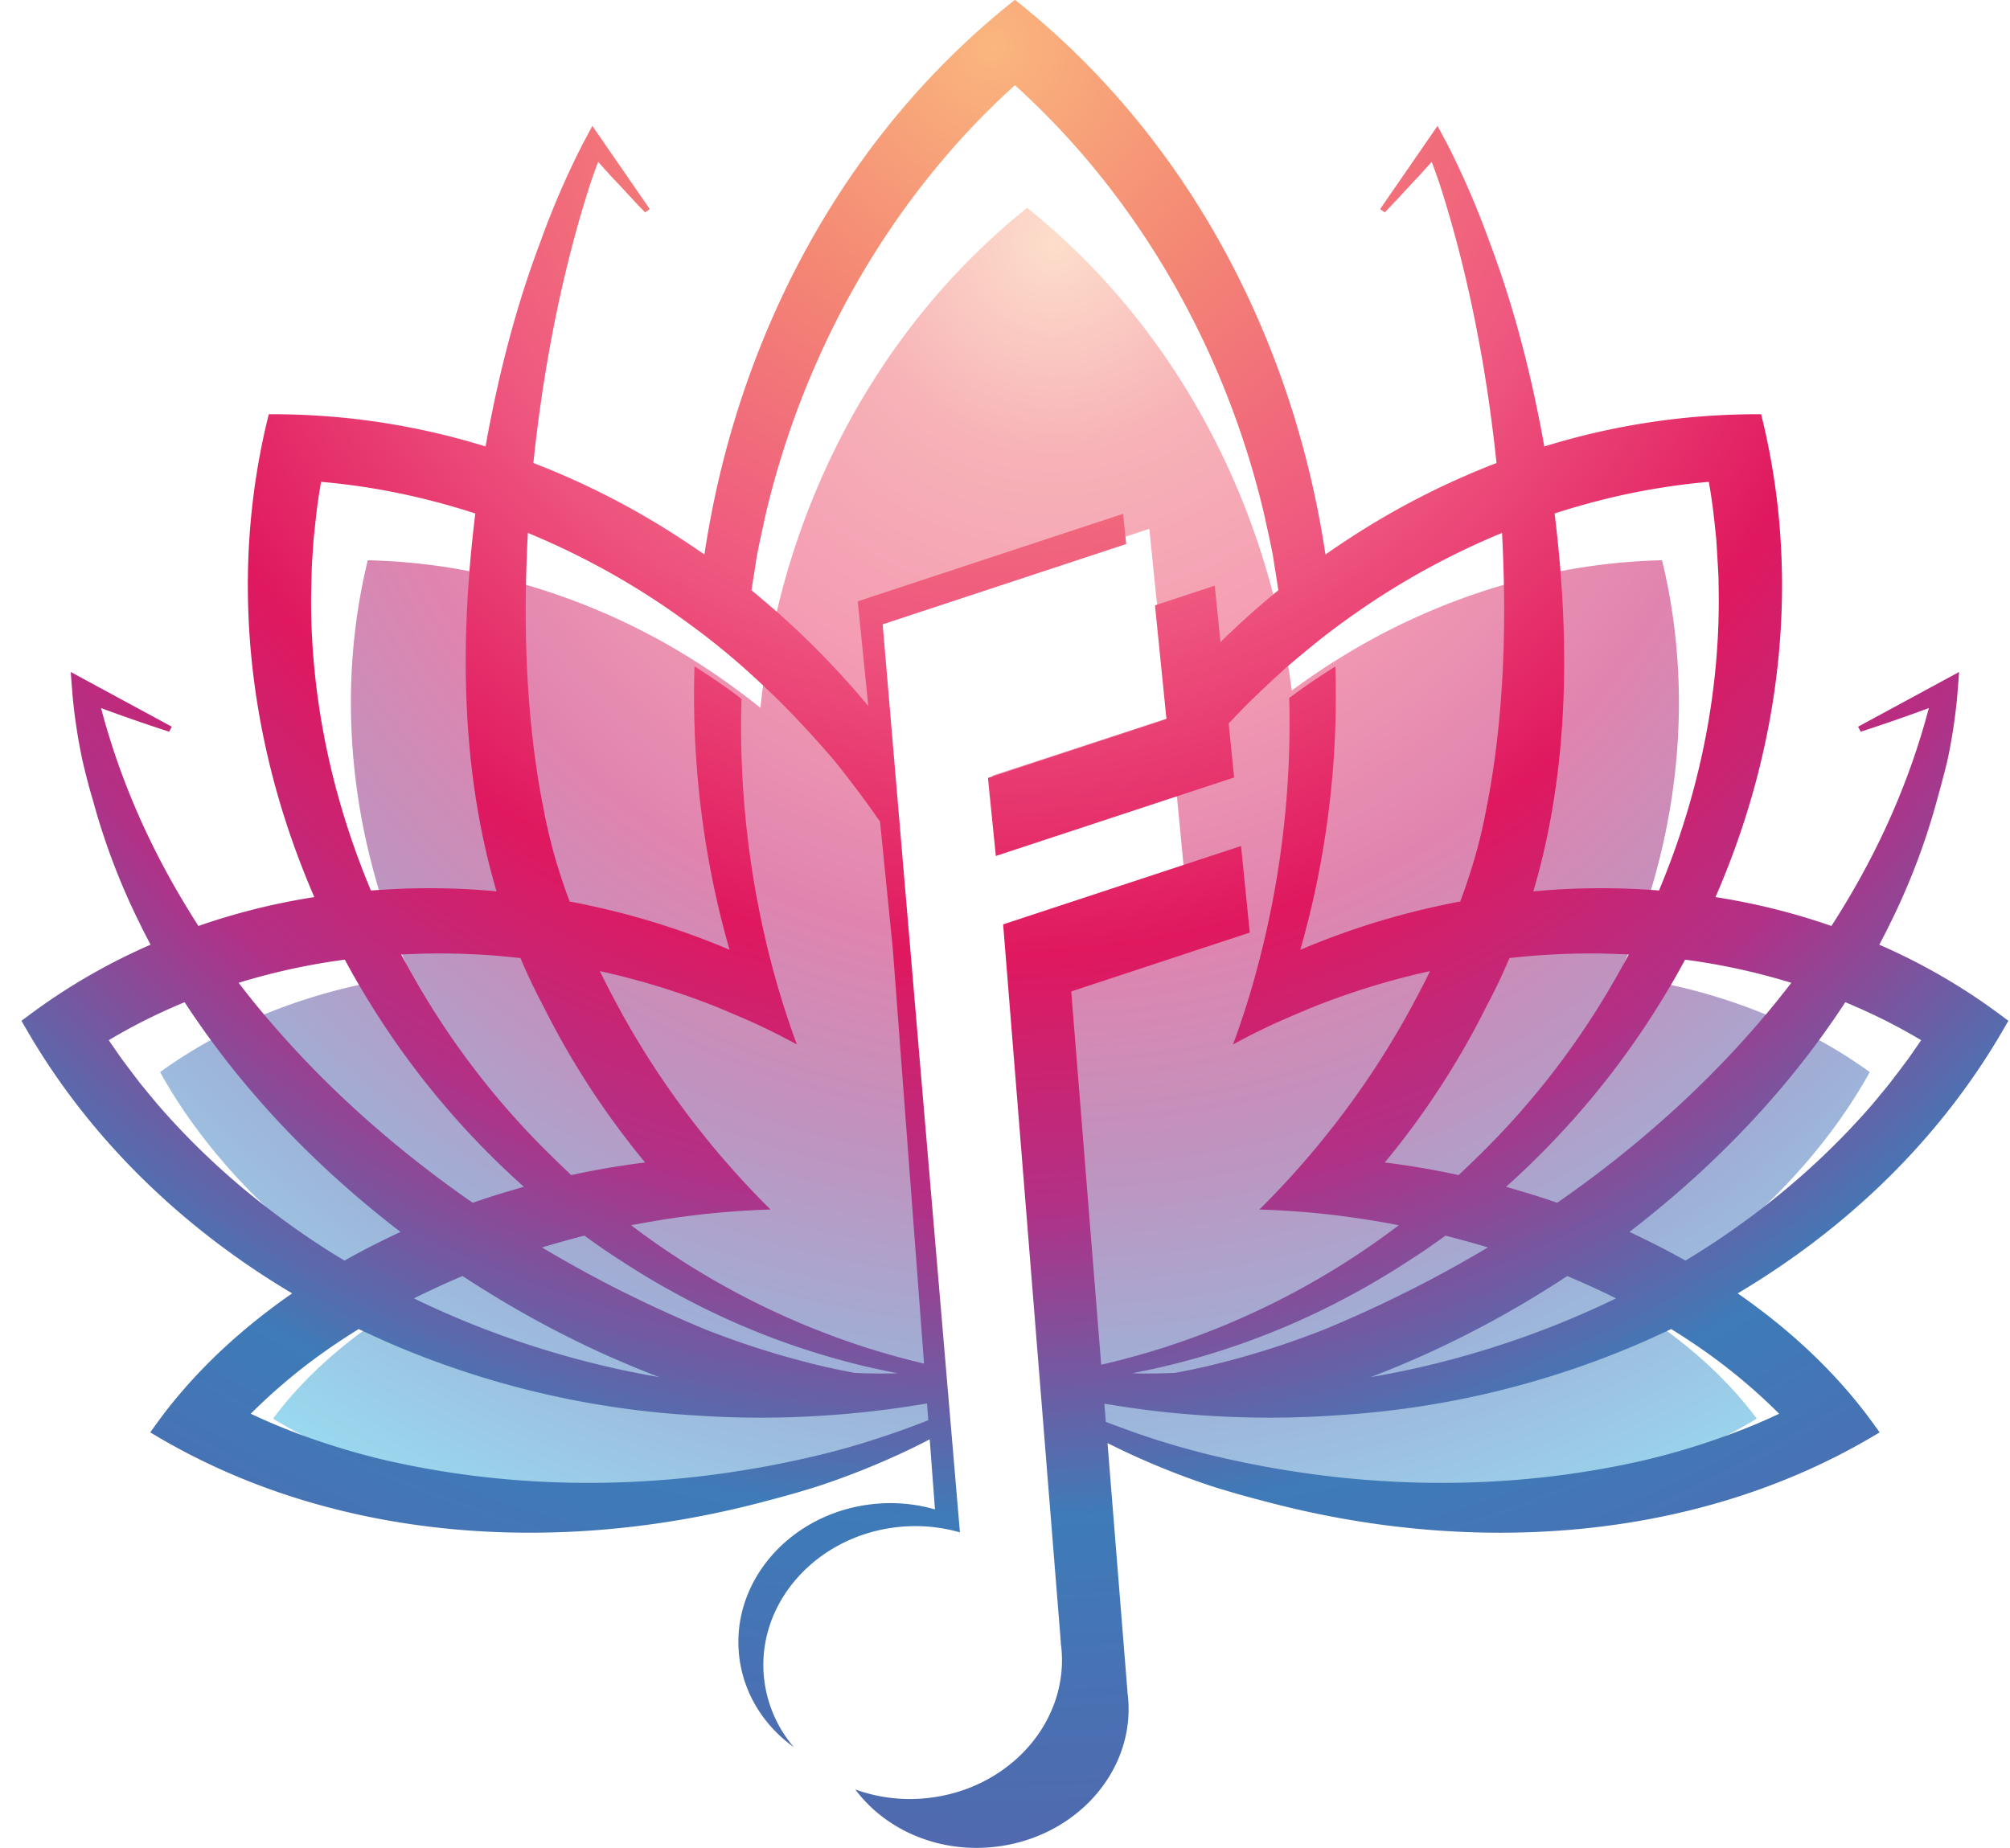
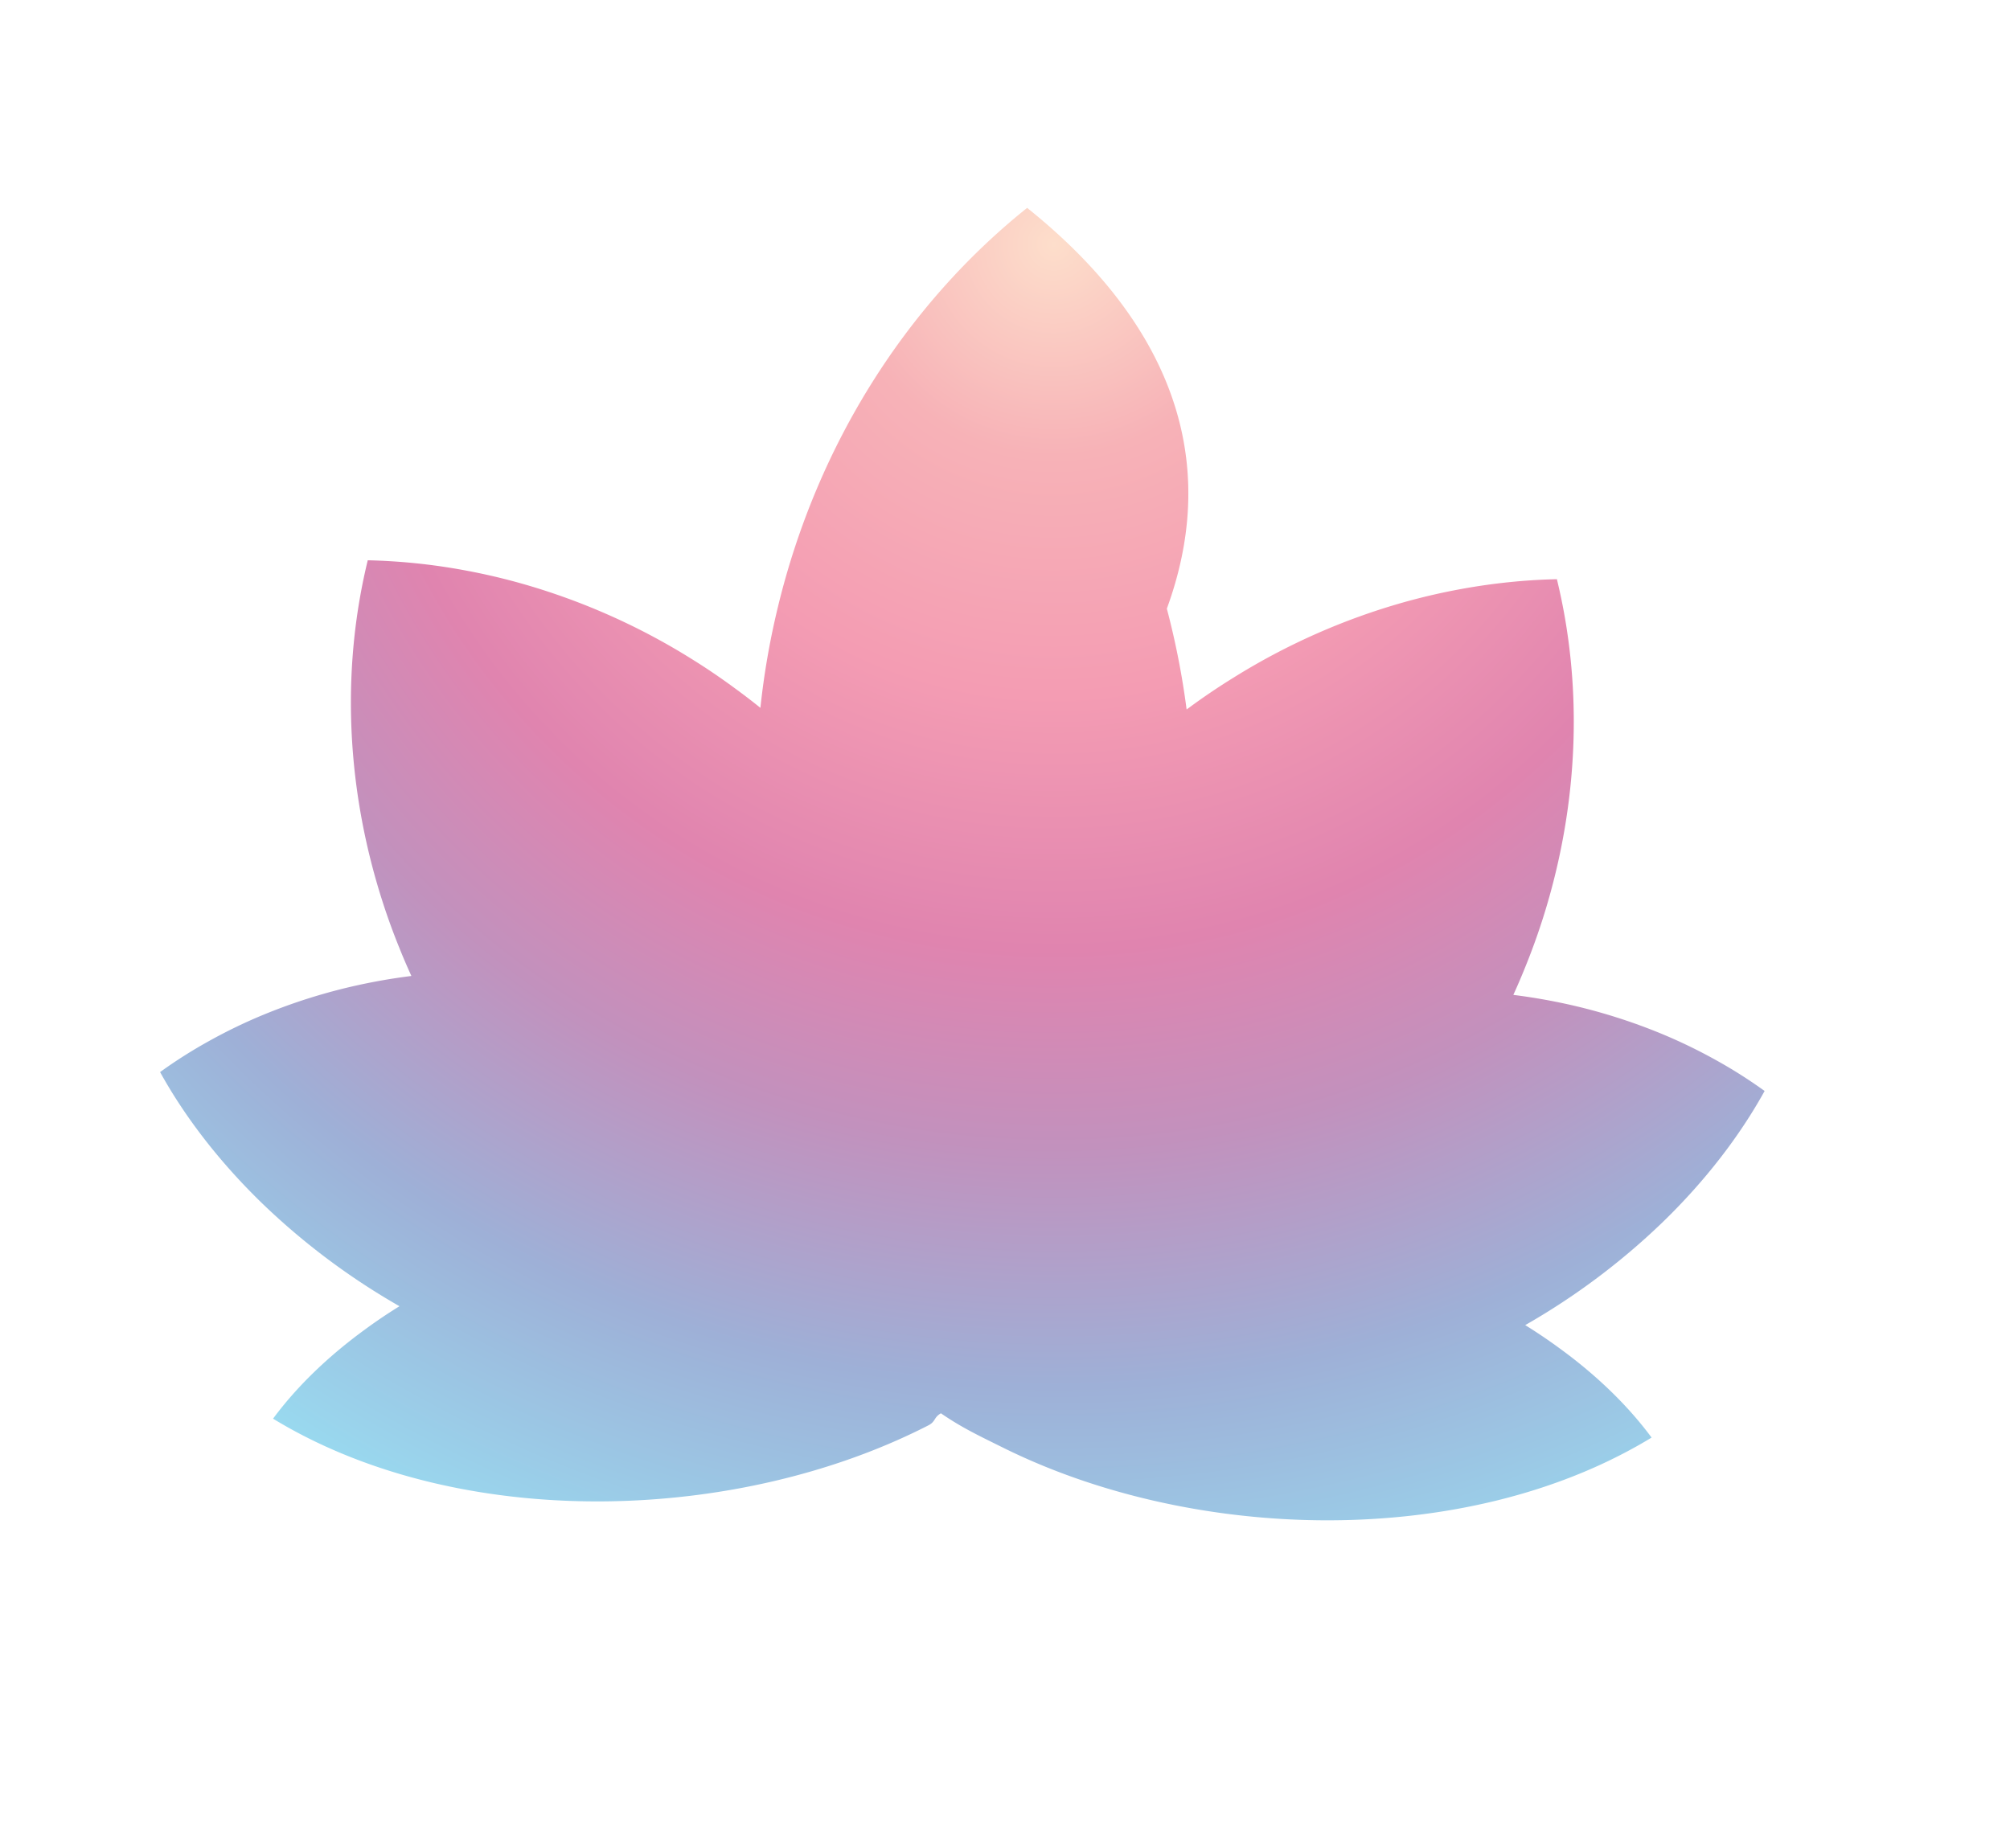
<svg xmlns="http://www.w3.org/2000/svg" width="87" height="80" fill="none">
  <g clip-path="url(#a)">
-     <path d="M33.671 26.277a33.306 33.306 0 0 0-.758 4.368 26.373 26.373 0 0 0-1.046-.804 28.356 28.356 0 0 0-1.937-1.317 28.59 28.59 0 0 0-7.369-3.265 27.027 27.027 0 0 0-2.487-.576 26.171 26.171 0 0 0-4.156-.427c-1.084 4.451-.965 9.28.391 13.963.272.941.595 1.879.972 2.806.163.411.34.819.525 1.227-.004 0-.007 0-.01.002-.796.099-1.578.236-2.343.405a24.543 24.543 0 0 0-4.074 1.282c-.808.335-1.59.715-2.34 1.133-.736.408-1.44.855-2.11 1.339 1.074 1.944 2.565 3.887 4.425 5.69a30.044 30.044 0 0 0 5.937 4.447c-.518.32-1.016.656-1.49 1.005-1.605 1.169-2.955 2.476-3.982 3.863.204.125.413.247.623.366 8.03 4.514 19.626 4.079 27.734-.072.332-.169.232-.344.551-.526l-2.789-34.7 10.853-3.277.956-.314.302 2.977.715 5.15-7.8 2.556.344 2.968 7.587-2.556.38 3.971-7.584 2.768 1.587 19.638c.898.619 1.646.97 2.662 1.474 8.096 4.03 19.529 4.41 27.473-.058.21-.118.419-.24.625-.365-1.027-1.387-2.375-2.694-3.982-3.864a23.152 23.152 0 0 0-1.488-1.005 30.035 30.035 0 0 0 5.93-4.438c1.866-1.805 3.356-3.752 4.432-5.698a20.871 20.871 0 0 0-2.11-1.339 22.707 22.707 0 0 0-2.34-1.133 24.543 24.543 0 0 0-4.073-1.282 25.754 25.754 0 0 0-2.343-.405c-.004-.002-.006-.002-.01-.002.185-.406.361-.816.525-1.227.376-.927.7-1.865.972-2.806 1.356-4.683 1.472-9.512.388-13.963-1.383.03-2.772.174-4.153.427-.834.152-1.663.344-2.488.576a28.53 28.53 0 0 0-7.368 3.267c-.655.405-1.299.84-1.928 1.305-.03.02-.06.044-.09.065a34.454 34.454 0 0 0-.856-4.364C53.264 18.805 49.484 13.018 44.458 9c-5.208 4.166-9.084 10.232-10.787 17.277z" fill="url(#b)" />
-     <path d="M43.93.008C43.928.004 43.923.004 43.92 0c-7.17 5.678-11.655 13.98-13.238 22.834-.07.391-.133.78-.192 1.174-.325-.23-.653-.45-.986-.667a33.895 33.895 0 0 0-6.417-3.296c.038-.368.078-.737.124-1.103.468-3.915 1.28-7.72 2.347-11.005.105-.312.216-.621.332-.929.21.232.417.461.6.666.45.46.99 1.077 1.433 1.52l.202-.142-2.485-3.6-.428.799a36.123 36.123 0 0 0-1.824 4.226c-.954 2.521-1.653 5.142-2.173 7.791-.07.352-.135.708-.198 1.061a31.132 31.132 0 0 0-9.383-1.395c-1.672 6.665-.958 13.617 1.548 19.885.135.341.276.682.423 1.019a28.628 28.628 0 0 0-5.017 1.25c-.197-.31-.393-.62-.58-.935-1.597-2.64-2.84-5.478-3.634-8.498a74.9 74.9 0 0 0 2.947 1.022l.116-.216-4.373-2.368c.015.276.085 1.107.085 1.107.088.905.225 1.806.415 2.696.132.579.28 1.151.448 1.718.002.012.009.027.013.042a29.2 29.2 0 0 0 2.005 5.285c.156.322.32.642.488.957a26.432 26.432 0 0 0-5.154 2.972l-.435.322.261.453c2.57 4.413 6.215 8.02 10.46 10.736.33.21.662.414.997.614a22.52 22.52 0 0 0-.946.684c-1.857 1.402-3.49 3.006-4.808 4.793l-.39.538c7.918 4.812 17.814 5.346 26.639 2.979l.056-.015a40.94 40.94 0 0 0 2.218-.634 33.748 33.748 0 0 0 3.905-1.568c.31-.147.617-.3.92-.46l.228 3.034a6.983 6.983 0 0 0-2.637-.235c-3.555.357-6.171 3.277-5.845 6.52.167 1.652 1.064 3.069 2.376 4.012a5.494 5.494 0 0 1-1.295-3.019c-.327-3.241 2.289-6.16 5.842-6.518a6.993 6.993 0 0 1 2.639.234l-3.344-39.31 10.54-3.476-.132-1.31-11.487 3.79.457 4.532a37.175 37.175 0 0 0-3.816-3.954c-.09-.08-.912-.792-1.24-1.059.01-.074.191-1.21.191-1.21v-.01c.082-.571.282-1.38.396-1.95 1.65-7.11 5.39-13.796 10.815-18.694 5.427 4.898 9.168 11.585 10.815 18.694.116.57.316 1.379.396 1.95l.002.01.19 1.21a36.785 36.785 0 0 0-2.506 2.246l-.247-2.444-2.587.853.497 4.923-7.727 2.548.341 3.38 10.314-3.4-.236-2.335c.324-.347.642-.678.922-.954l.571-.549c.308-.292.996-.92 1.026-.945a59.571 59.571 0 0 1 1.39-1.153 31.773 31.773 0 0 1 1.653-1.225 32.862 32.862 0 0 1 6.27-3.426c.02.38.038.764.05 1.143.017.462.03.923.036 1.382.049 3.345-.194 6.599-.781 9.503a22.117 22.117 0 0 1-.71 2.768c-.124.389-.26.776-.404 1.161-.42.078-.837.167-1.253.261a33.227 33.227 0 0 0-5.668 1.83A40.066 40.066 0 0 0 57.8 28.853c-.648.403-1.286.837-1.91 1.3-.042.038-.046.025-.088.065a40.97 40.97 0 0 1-1.405 11.772c-.097.366-.202.732-.312 1.096a40.343 40.343 0 0 1-.58 1.762c-.045.122-.09.246-.138.37.457-.25.92-.486 1.39-.711.15-.072.46-.217.46-.217a64.69 64.69 0 0 1 1.663-.711 32.41 32.41 0 0 1 5.017-1.536c-.206.423-.421.841-.643 1.254-.107.204-.219.408-.328.608a37.149 37.149 0 0 1-3.429 5.125 37.212 37.212 0 0 1-2.81 3.157l-.178.177a36.45 36.45 0 0 1 4.673.44c.453.071.91.151 1.363.24A33.986 33.986 0 0 1 50.497 58.3c-.003 0-.003 0-.005.002l-.002.002c-.082.028-.158.053-.24.078h-.015c-.79.25-1.592.47-2.403.663l-.168.038-1.297-16.16 7.727-2.549-.377-3.748-10.297 3.393 2.498 31.1h-.007c.009.07.02.14.028.209.326 3.244-2.29 6.163-5.845 6.52a6.909 6.909 0 0 1-3.074-.378c1.276 1.715 3.521 2.74 5.96 2.494 3.555-.358 6.17-3.278 5.842-6.52-.006-.07-.017-.14-.025-.209h.004l-.864-10.76a33.443 33.443 0 0 0 4.507 1.865 40.969 40.969 0 0 0 2.275.649c8.825 2.368 18.72 1.833 26.638-2.978l-.39-.54c-1.318-1.786-2.95-3.39-4.808-4.792a24.95 24.95 0 0 0-.946-.684c.336-.2.666-.404.995-.614 4.248-2.715 7.891-6.322 10.46-10.736l.262-.453-.434-.322a26.417 26.417 0 0 0-5.154-2.972c.169-.315.333-.635.489-.957a29.211 29.211 0 0 0 2.005-5.285c.004-.015.329-1.18.461-1.76.19-.89.327-1.79.413-2.696 0 0 .07-.83.086-1.107l-4.372 2.368.116.217a78.513 78.513 0 0 0 2.947-1.023c-.794 3.02-2.037 5.86-3.634 8.498-.187.314-.383.626-.583.935a28.632 28.632 0 0 0-5.017-1.25c.147-.337.289-.678.425-1.019 2.507-6.267 3.221-13.22 1.549-19.885a31.121 31.121 0 0 0-9.385 1.396c-.061-.354-.129-.71-.198-1.061-.52-2.65-1.217-5.27-2.172-7.792-.014-.044-.031-.086-.048-.13a36.34 36.34 0 0 0-1.775-4.096l-.428-.8-2.485 3.601.2.141c.444-.441.986-1.058 1.432-1.52l.602-.664c.116.307.228.617.333.928 1.066 3.285 1.879 7.09 2.346 11.005.046.367.087.735.125 1.103a33.992 33.992 0 0 0-6.42 3.296c-.333.217-.661.438-.983.667a43.41 43.41 0 0 0-.194-1.174C55.595 13.98 51.111 5.679 43.94 0c-.004.004-.006.004-.01.009zm22.741 37.48c1.026-4.036 1.205-8.287.894-12.465a51.448 51.448 0 0 0-.152-1.703c-.038-.364-.08-.729-.124-1.09.345-.112.692-.22 1.042-.318a29.602 29.602 0 0 1 5.634-1.052c.065.374.122.749.172 1.126 0 .002.003.004.003.008v.02c.023.153.137 1.215.147 1.348l.002.015c.006.08.085 1.393.089 1.534.006.164.016.814.016.979.017 3.97-.754 7.911-2.169 11.618l-.004.006c-.13.347-.272.692-.413 1.038a31.616 31.616 0 0 0-5.44.038c.107-.367.209-.733.303-1.101zm-51.032.026c0-.002 0-.004-.002-.006-1.416-3.707-2.187-7.649-2.172-11.618 0-.165.028-1.26.034-1.404.015-.288.074-1.124.074-1.124a75.86 75.86 0 0 1 .15-1.368l.001-.009c.05-.376.108-.75.173-1.125 1.908.166 3.795.521 5.632 1.052.35.099.699.206 1.044.318-.044.361-.086.726-.124 1.09a51.472 51.472 0 0 0-.152 1.702c-.311 4.178-.132 8.43.893 12.467.093.368.194.734.302 1.1a31.58 31.58 0 0 0-4.299-.105c-.209.009-.969.055-1.14.068a40.17 40.17 0 0 1-.414-1.038zm14.686 3.102a33.24 33.24 0 0 0-4.417-1.326 31.282 31.282 0 0 0-1.25-.26c-.146-.386-.281-.773-.405-1.163a22.105 22.105 0 0 1-.71-2.767c-.59-2.905-.832-6.159-.781-9.503.006-.459.018-.922.035-1.383.013-.378.03-.761.051-1.142a32.985 32.985 0 0 1 6.27 3.426 53.24 53.24 0 0 1 1.17.85 32.454 32.454 0 0 1 1.87 1.528 46.368 46.368 0 0 1 1.597 1.495 44.399 44.399 0 0 1 2.387 2.593c.593.736 1.381 1.78 1.948 2.605l.552 5.485 1.354 17.982c-.8-.191-1.59-.408-2.372-.654h-.012a11.17 11.17 0 0 1-.24-.078l-.005-.002c0-.002 0-.002-.002-.002a34.004 34.004 0 0 1-10.048-5.256c.453-.088 1.43-.252 1.464-.256.406-.063.809-.12 1.215-.169a36.795 36.795 0 0 1 3.357-.255c-.061-.058-.118-.117-.179-.176a38.752 38.752 0 0 1-1.954-2.118c-.293-.34-.578-.688-.855-1.04a36.977 36.977 0 0 1-3.43-5.124c-.109-.2-.22-.404-.328-.608a36.948 36.948 0 0 1-.642-1.255 32.503 32.503 0 0 1 5.016 1.536c.1.04 1.214.504 1.664.712a28.096 28.096 0 0 1 1.847.928c-.046-.124-.09-.248-.136-.37a39.876 39.876 0 0 1-.893-2.858 40.559 40.559 0 0 1-1.367-11.721 5.24 5.24 0 0 0-.116-.106 28.072 28.072 0 0 0-1.919-1.313 40.144 40.144 0 0 0 1.165 10.961c.11.438.227.874.352 1.307a30.5 30.5 0 0 0-1.253-.503zm31.496 9.995c-.213-.035-.425-.073-.64-.107a34.645 34.645 0 0 0-1.243-.177 35.183 35.183 0 0 0 4.419-6.796c.162-.3.316-.606.463-.911.181-.379.352-.758.516-1.143a31.613 31.613 0 0 1 3.964-.196c.345.005 1.143.038 1.198.04a48.433 48.433 0 0 1-.676 1.217 34.752 34.752 0 0 1-5.76 7.442c-.05.05-.666.65-.929.893a39.57 39.57 0 0 0-1.312-.262zm-37.095.262a66.58 66.58 0 0 1-.926-.893 34.761 34.761 0 0 1-5.76-7.442c-.034-.055-.491-.863-.676-1.217.054-.002.852-.035 1.198-.04.918-.012 1.838.015 2.755.082.402.03 1.209.114 1.209.114a25.775 25.775 0 0 0 .977 2.054 35.202 35.202 0 0 0 3.64 5.816c.252.332.513.658.78.98a34.9 34.9 0 0 0-1.242.177c-.215.034-.427.072-.642.107-.438.08-.877.167-1.313.262zm41.665.864c-.092-.029-.895-.271-1.204-.357a36.078 36.078 0 0 0 6.956-8.438c.08-.128.154-.257.23-.385.194-.333.38-.671.564-1.01a28.159 28.159 0 0 1 4.598 1.002 48.26 48.26 0 0 1-.716.906c-.211.257-.424.512-.64.765-2.265 2.645-4.883 5.02-7.715 7.094-.352.257-.706.51-1.064.758-.335-.118-.672-.23-1.009-.335zm-46.993-.423c-2.833-2.075-5.452-4.449-7.714-7.095a36.174 36.174 0 0 1-1.356-1.671 28.24 28.24 0 0 1 4.598-1.002c.18.34.37.678.563 1.01.076.13.15.258.23.386a35.938 35.938 0 0 0 6.956 8.438c-.312.086-1.114.328-1.205.357-.338.106-.673.217-1.008.335-.358-.248-.714-.5-1.064-.758zm52.453 2.667c-.08-.044-.96-.482-1.323-.648a35.8 35.8 0 0 0 .941-.743c2.63-2.13 5.023-4.565 7.028-7.24.261-.347.514-.697.76-1.053.211-.298.415-.601.613-.909.335.14.668.284.996.438.782.36 1.544.762 2.288 1.206-.093.139-.489.712-.596.859h-.002c-.06.084-.678.903-.79 1.041 0 .003 0 .005-.004.005-.11.14-.664.81-.731.888a32.655 32.655 0 0 1-4.836 4.54 34.527 34.527 0 0 1-3.243 2.21c-.362-.205-.73-.402-1.101-.594zm-66.547-8.09c-.107-.148-.503-.72-.596-.859a24.457 24.457 0 0 1 2.285-1.206c.33-.154.662-.299.999-.438.198.308.402.61.613.91.246.355.499.705.76 1.052 2.002 2.675 4.395 5.11 7.026 7.24.311.253.625.5.943.743-.364.166-1.242.604-1.322.648-.373.192-.74.39-1.102.594a34.209 34.209 0 0 1-3.252-2.218 32.463 32.463 0 0 1-4.827-4.532 73.468 73.468 0 0 1-.733-.888c-.002 0-.002-.002-.004-.005-.11-.138-.73-.957-.788-1.041h-.002zm43.701 13.56a32.231 32.231 0 0 0 5.375-1.513 32.723 32.723 0 0 0 3.833-1.728 31.138 31.138 0 0 0 2.001-1.145c.002 0 .002-.002.005-.002l.001-.002h.005s0-.002.002-.002.002-.002.002-.002h.004c.002 0 .002-.003.002-.003l.004-.002c.245-.15 1.007-.644 1.146-.734.398-.265.792-.541 1.18-.823.134.034 1.017.267 1.32.356.173.05.345.1.518.153-.427.255-.857.503-1.289.745h-.002c-.77.434-1.55.846-2.338 1.236h-.002a54.141 54.141 0 0 1-3.452 1.572 36.989 36.989 0 0 1-5.187 1.618c-.417.093-.834.181-1.255.257l-.01.003c-.389.018-.775.028-1.16.028-.235 0-.469-.004-.702-.012zM24.747 54.75c-.431-.242-.86-.49-1.288-.745a70.724 70.724 0 0 1 1.432-.406h.002c.135-.036.267-.07.404-.103.386.282.782.558 1.18.823a87.078 87.078 0 0 0 1.148.736c.002 0 .002.003.004.003h.002l.004.002s0 .002.002.002h.005s0 .002.002.002l.004.002c.649.41 1.322.783 2 1.145a32.753 32.753 0 0 0 7.85 2.953h.002c.45.105.902.202 1.356.288-.619.021-1.238.013-1.861-.016-.005 0-.009-.003-.013-.003-.42-.076-.836-.164-1.255-.257a37.071 37.071 0 0 1-5.188-1.618 54.548 54.548 0 0 1-3.443-1.568c-.004 0-.004-.002-.009-.004h-.002a50.934 50.934 0 0 1-2.338-1.236zm39.74 2.497h.003c.756-.409 1.501-.84 2.238-1.297.373-.23.744-.463 1.11-.707.287.12 1.064.465 1.167.516.318.145.632.294.941.452a39.156 39.156 0 0 1-5.023 2.023 39.238 39.238 0 0 1-5.592 1.385 43.103 43.103 0 0 0 5.157-2.372zm-38.25 1.909a41.109 41.109 0 0 1-3.298-.922 39.079 39.079 0 0 1-5.023-2.023c.309-.158 1.147-.55 1.255-.596.282-.128.566-.252.85-.372.37.244.74.478 1.113.707.737.457 1.482.888 2.238 1.297a43.24 43.24 0 0 0 5.158 2.371 38.994 38.994 0 0 1-2.293-.462zm31.618 2.117s.32-.021.358-.025a38.98 38.98 0 0 0 12.938-3.166 71.443 71.443 0 0 0 1.184-.543c.356.22.708.446 1.05.68a24.691 24.691 0 0 1 3.623 2.986c-.32.152-.646.297-.975.438a31.504 31.504 0 0 1-4.924 1.59c-5.998 1.363-12.249 1.25-18.262-.135a36.25 36.25 0 0 1-1.685-.432 33.307 33.307 0 0 1-1.872-.587c-.002.002-.002 0-.004 0a69.502 69.502 0 0 1-1.422-.522l-.063-.785c.58.094 1.154.181 1.738.257h.002l.305.04a43.933 43.933 0 0 0 5.087.306c.975 0 1.95-.034 2.922-.102zm-41.102 1.96a31.445 31.445 0 0 1-4.016-1.226 26.666 26.666 0 0 1-1.883-.802 24.704 24.704 0 0 1 3.622-2.986c.343-.234.693-.46 1.051-.68.18.086.967.448 1.182.543a38.98 38.98 0 0 0 13.297 3.19c1.588.112 3.185.133 4.777.062a43.878 43.878 0 0 0 3.538-.305h.002a52.04 52.04 0 0 0 1.801-.268l.055.724a33.7 33.7 0 0 1-1.605.593h-.002a33.969 33.969 0 0 1-3.56 1.02c-3.14.723-6.348 1.1-9.55 1.1-2.925 0-5.846-.315-8.71-.966z" fill="url(#c)" />
+     <path d="M33.671 26.277a33.306 33.306 0 0 0-.758 4.368 26.373 26.373 0 0 0-1.046-.804 28.356 28.356 0 0 0-1.937-1.317 28.59 28.59 0 0 0-7.369-3.265 27.027 27.027 0 0 0-2.487-.576 26.171 26.171 0 0 0-4.156-.427c-1.084 4.451-.965 9.28.391 13.963.272.941.595 1.879.972 2.806.163.411.34.819.525 1.227-.004 0-.007 0-.01.002-.796.099-1.578.236-2.343.405a24.543 24.543 0 0 0-4.074 1.282c-.808.335-1.59.715-2.34 1.133-.736.408-1.44.855-2.11 1.339 1.074 1.944 2.565 3.887 4.425 5.69a30.044 30.044 0 0 0 5.937 4.447c-.518.32-1.016.656-1.49 1.005-1.605 1.169-2.955 2.476-3.982 3.863.204.125.413.247.623.366 8.03 4.514 19.626 4.079 27.734-.072.332-.169.232-.344.551-.526c.898.619 1.646.97 2.662 1.474 8.096 4.03 19.529 4.41 27.473-.058.21-.118.419-.24.625-.365-1.027-1.387-2.375-2.694-3.982-3.864a23.152 23.152 0 0 0-1.488-1.005 30.035 30.035 0 0 0 5.93-4.438c1.866-1.805 3.356-3.752 4.432-5.698a20.871 20.871 0 0 0-2.11-1.339 22.707 22.707 0 0 0-2.34-1.133 24.543 24.543 0 0 0-4.073-1.282 25.754 25.754 0 0 0-2.343-.405c-.004-.002-.006-.002-.01-.002.185-.406.361-.816.525-1.227.376-.927.7-1.865.972-2.806 1.356-4.683 1.472-9.512.388-13.963-1.383.03-2.772.174-4.153.427-.834.152-1.663.344-2.488.576a28.53 28.53 0 0 0-7.368 3.267c-.655.405-1.299.84-1.928 1.305-.03.02-.06.044-.09.065a34.454 34.454 0 0 0-.856-4.364C53.264 18.805 49.484 13.018 44.458 9c-5.208 4.166-9.084 10.232-10.787 17.277z" fill="url(#b)" />
  </g>
  <defs>
    <radialGradient id="b" cx="0" cy="0" r="1" gradientTransform="matrix(-7.478 60.422 -60.838 -7.427 45.302 10.62)" gradientUnits="userSpaceOnUse">
      <stop stop-color="#FDDECB" />
      <stop offset=".15" stop-color="#F7B2B7" />
      <stop offset=".32" stop-color="#F49CB3" />
      <stop offset=".5" stop-color="#E084AF" />
      <stop offset=".64" stop-color="#C291BD" />
      <stop offset=".81" stop-color="#9EB0D7" />
      <stop offset="1" stop-color="#99D9EF" />
    </radialGradient>
    <radialGradient id="c" cx="0" cy="0" r="1" gradientUnits="userSpaceOnUse" gradientTransform="matrix(0 79.924 -79.978 0 42.932 1.427)">
      <stop stop-color="#FAB67E" />
      <stop offset=".15" stop-color="#F48874" />
      <stop offset=".32" stop-color="#EF5880" />
      <stop offset=".5" stop-color="#E0185F" />
      <stop offset=".64" stop-color="#B13187" />
      <stop offset=".81" stop-color="#3E7BB8" />
      <stop offset="1" stop-color="#5268AE" />
    </radialGradient>
    <clipPath id="a">
      <path fill="#fff" d="M0 0h87v80H0z" />
    </clipPath>
  </defs>
</svg>